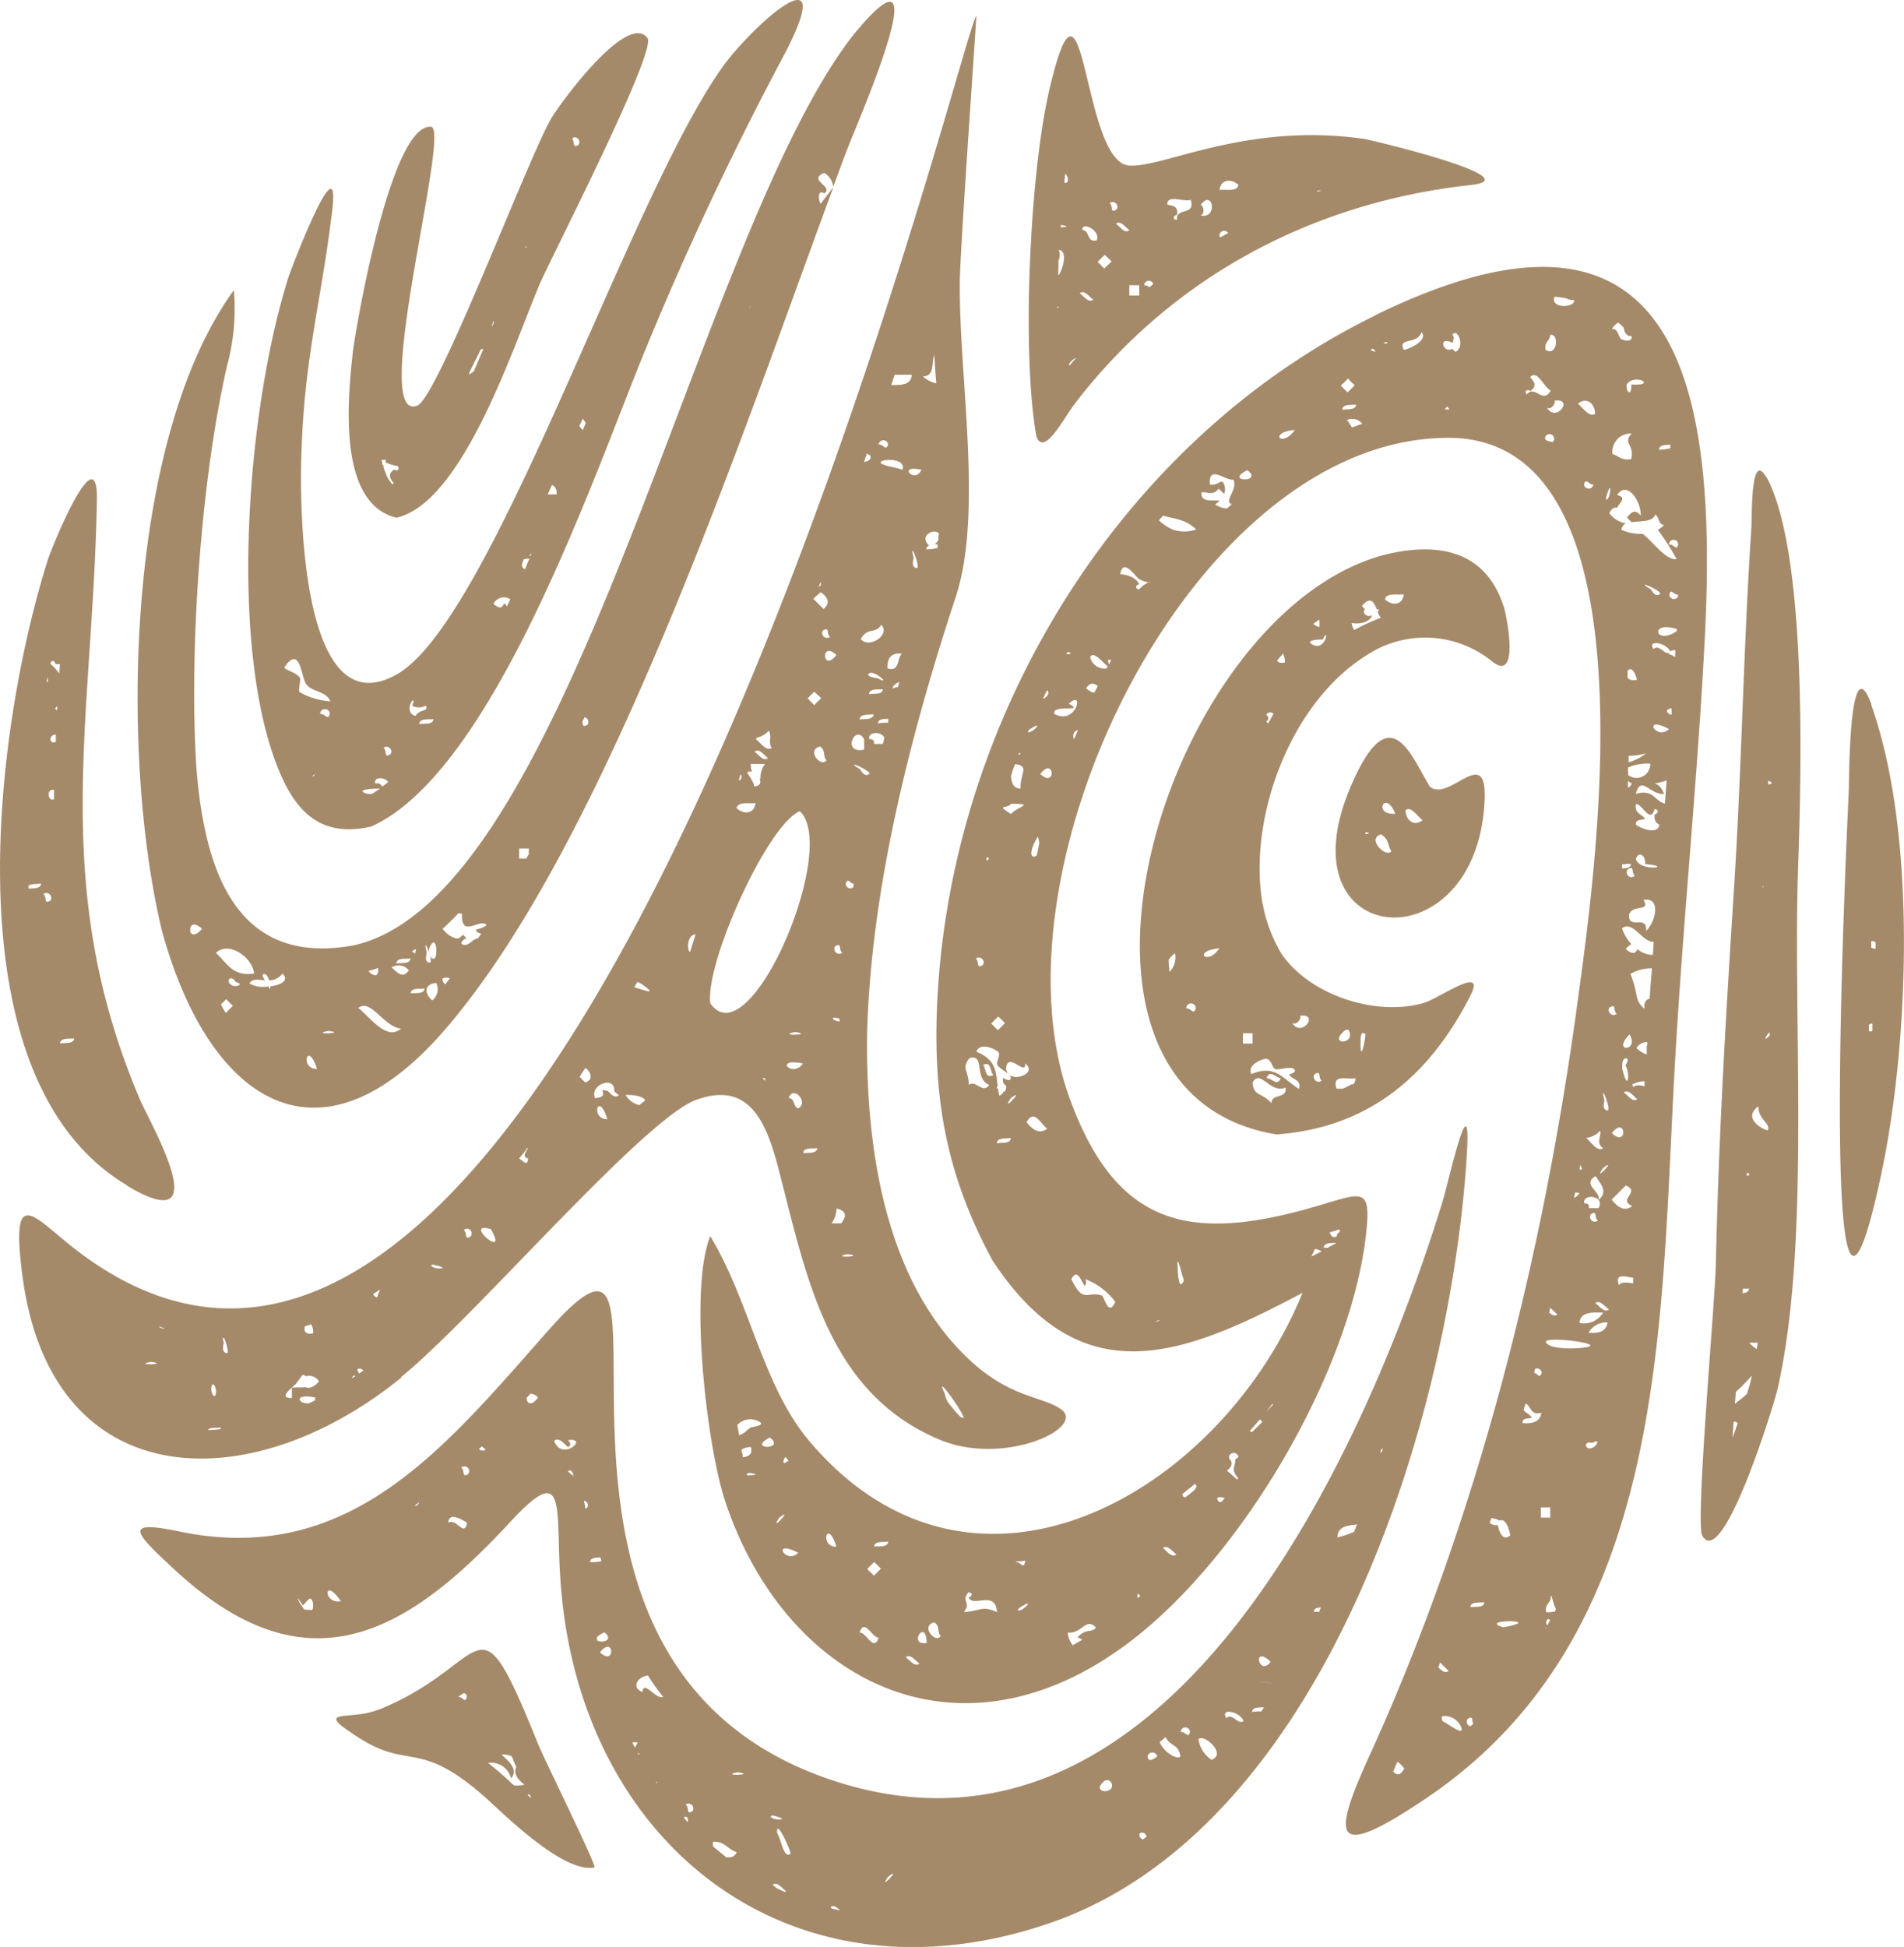
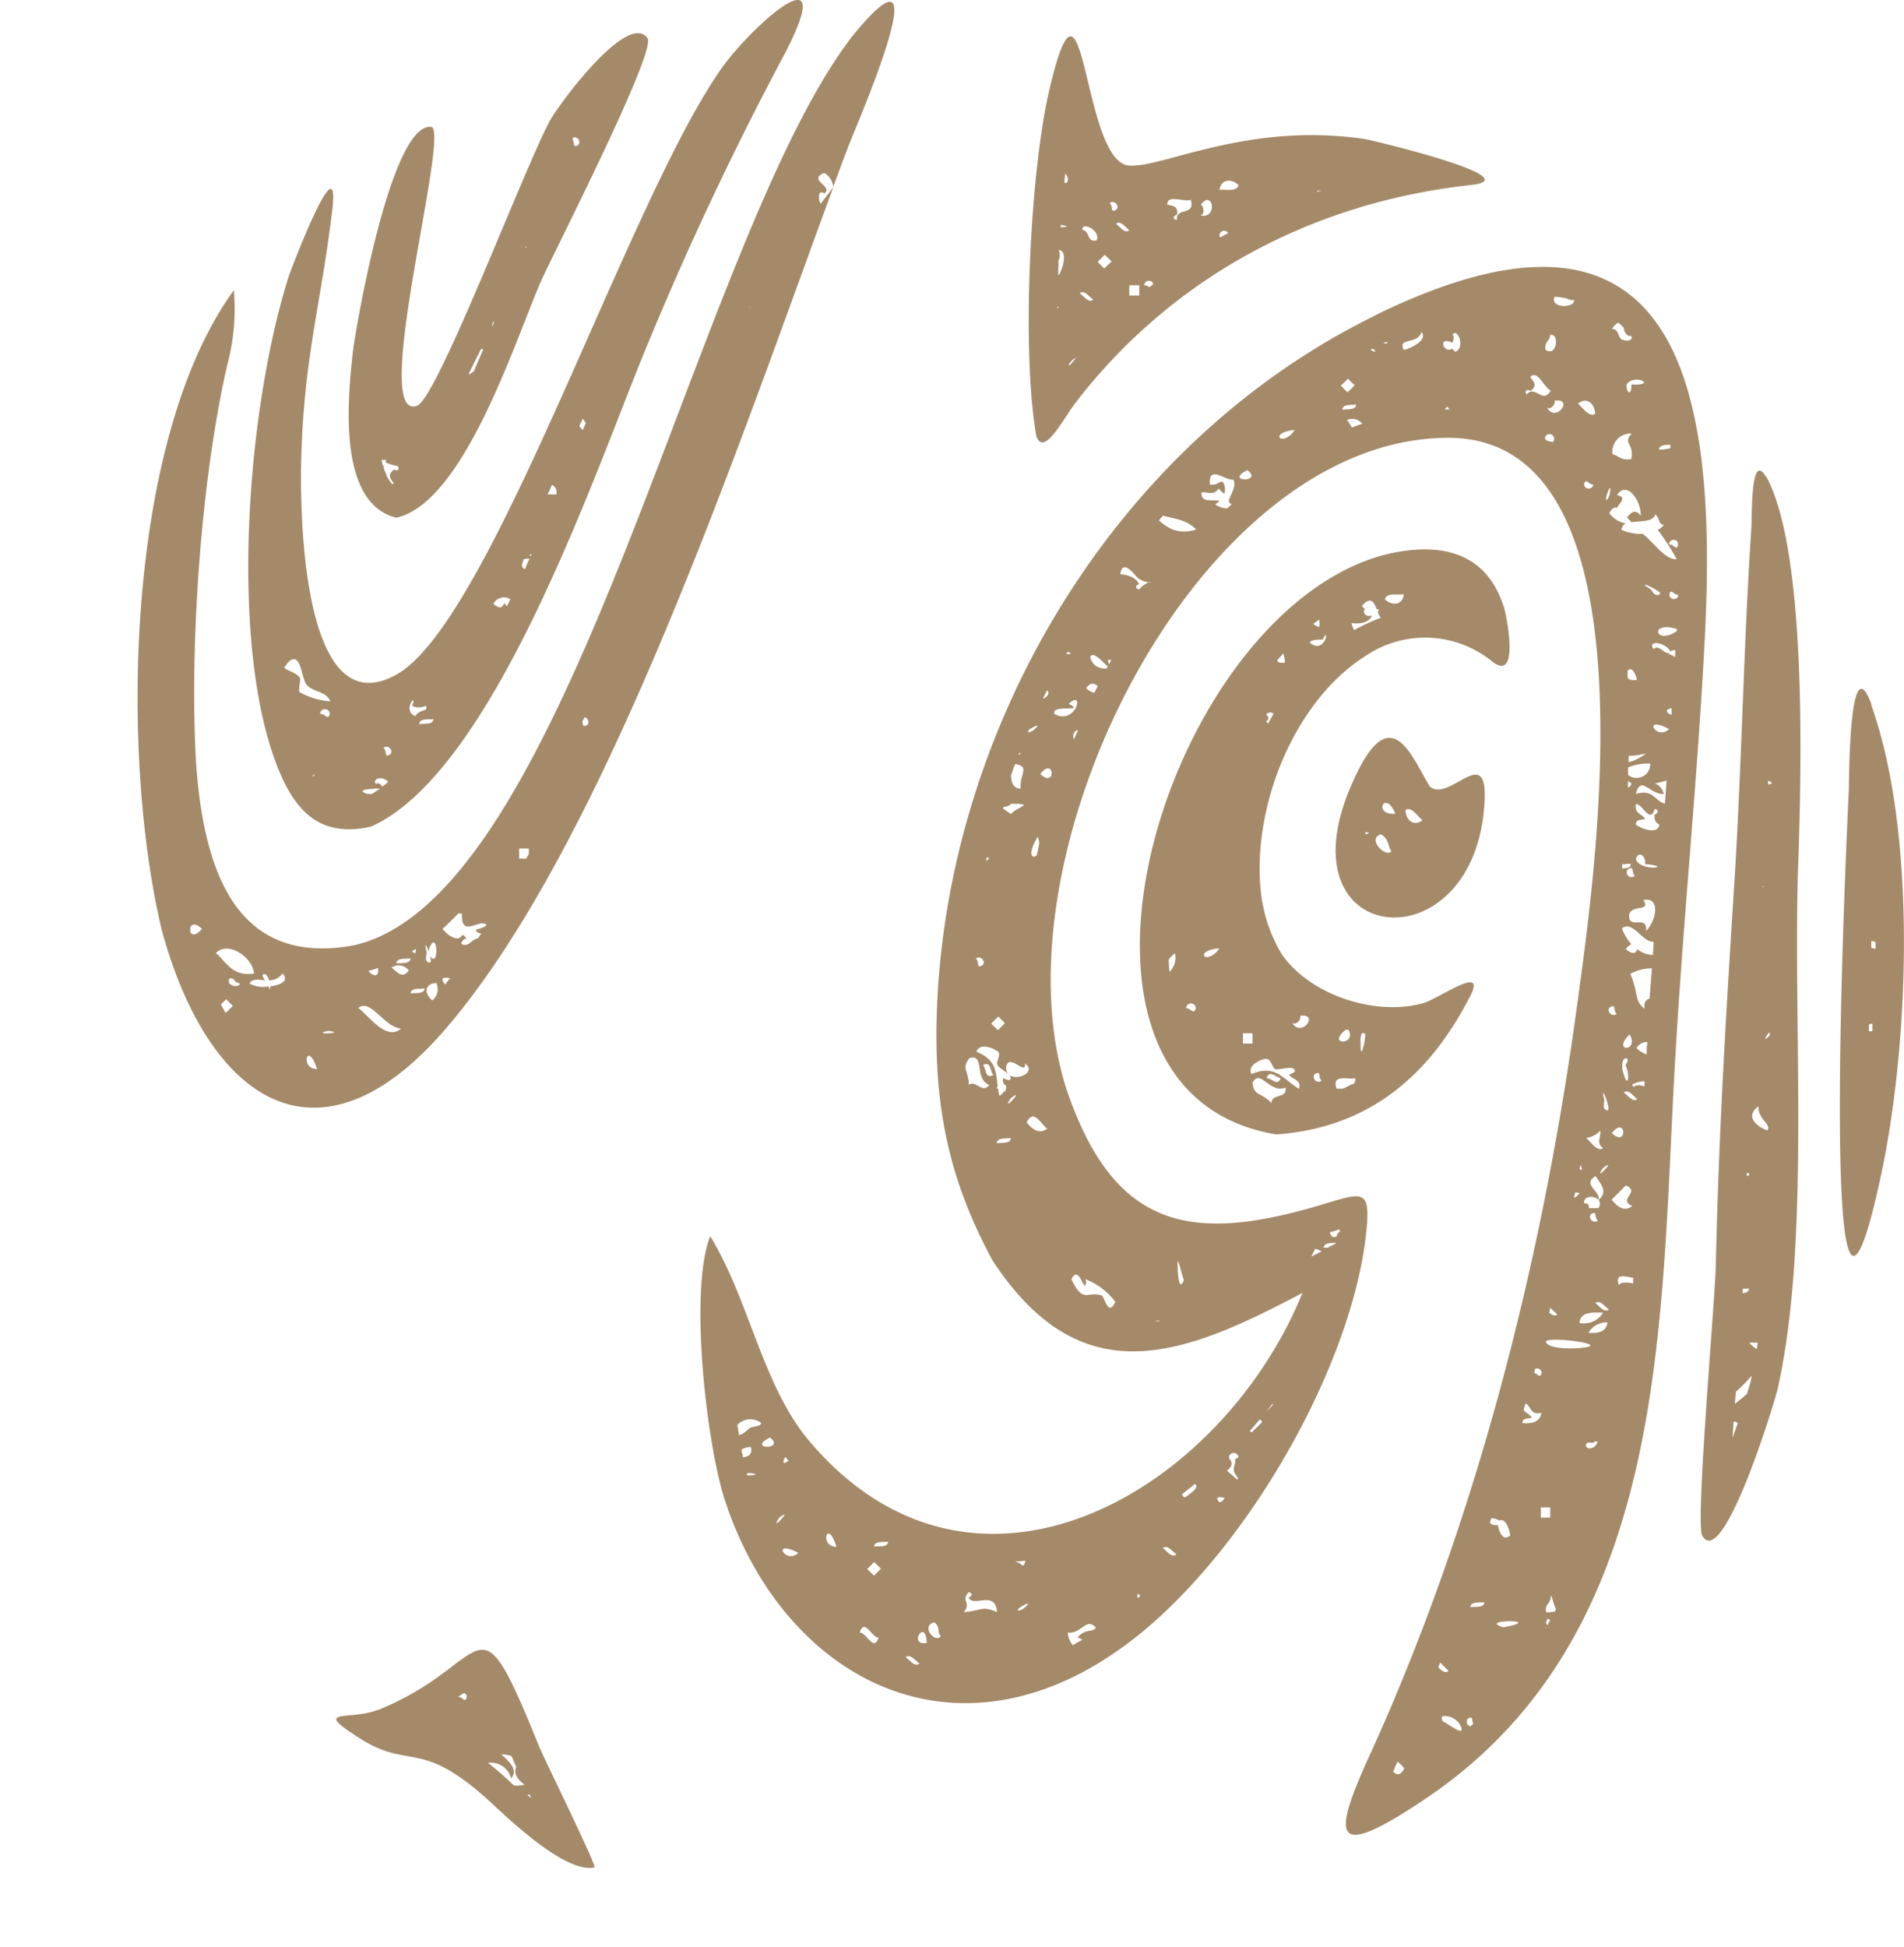
<svg xmlns="http://www.w3.org/2000/svg" viewBox="0 0 185.46 189.61">
  <defs>
    <style>.cls-1{fill:#a58a6a;}</style>
  </defs>
  <title>лого</title>
  <g id="Слой_2" data-name="Слой 2">
    <g id="Слой_1-2" data-name="Слой 1">
      <path class="cls-1" d="M37.16,44.78h0a2.27,2.27,0,0,0,.45,0,1,1,0,0,1-.08.23,3.89,3.89,0,0,0,1.19.37c.31.42-.14.51-.31.34-.71.45-.4.91-.06,1.33-.06.06-.08.09-.14.11a4,4,0,0,1-.57-.85v0a.09.09,0,0,0,0-.08h0v0a0,0,0,0,1,0,0,4.2,4.2,0,0,1-.28-.71c0-.06,0-.12,0-.17l-.12-.09s0-.08,0-.14v0l-.09-.4Zm6.75-5.3,0,0s-.06.06-.09.06ZM46.83,34h.25c-.31.71-.62,1.45-.93,2.18a3.24,3.24,0,0,0-.46.32.32.32,0,0,0,0-.15c.36-.76.76-1.55,1.16-2.35Zm1.22-2.69h.08l-.14.4a.09.09,0,0,1-.08,0ZM51.19,24h.09l-.09.19h0Zm4.65-10.61a.46.46,0,0,1,.48.74c-.59.31-.31-.23-.56-.57l.08-.17ZM38.61,50.42c6.55-1.47,11.51-17.06,14-22.84C53.8,24.85,64,5,63.07,3.71c-1.93-2.61-8.5,6.29-9.44,7.93-2.35,4.17-11,27.13-13,27.87-4.7,1.76,3.32-27,1.36-27.16C38.07,12,34.7,31.71,34.38,34.18,33.9,38.57,32.77,49,38.61,50.42Z" />
      <path class="cls-1" d="M134.9,58.36c.14-.65,1.16-.4,1.84-.48-.14,1.13-1.22,1.1-1.84.48Zm-3,3a2.13,2.13,0,0,1-.25-.68s1.56.28,2-.74v0c-.63.23-1-.37-.68-.62a1,1,0,0,1-.31-.31c.85-1,1.16-.37,1.44.31l.26.08-.17.17a2.24,2.24,0,0,0,.31.6A18.29,18.29,0,0,0,132,61.31Zm-4,1.44c-.82-.39.29-.54.94-.51.65-1.41.34,1.14-.94.51Zm-3.51,1.53.59-.68a1.93,1.93,0,0,1,.17.88c-.42.06-.65,0-.76-.2Zm-.88,6.13-.17-.2c.34-.23.2-.46,0-.68a.47.47,0,0,1,.71-.06c-.17.28-.34.62-.54.94Zm5-10.09a5.12,5.12,0,0,1,0,.7,1.61,1.61,0,0,1-.59-.31c.2-.14.37-.28.54-.39Zm-5.25,42.74c.6,0,.63.85.94,1s1.47-.31,1.84,0-.45.54-.45.49c0,.48,1.27.48.93,1.44-1.61-1-2.29-2.41-4.62-1.44-.45-.8.85-1.42,1.36-1.48Zm3.32-4.17c2-.34.23,2.19-.71.69.57.28,1-.71.71-.69Zm1.5,5.65c.65-.34.29.34.65.65-.48.37-1-.29-.65-.65Zm3.94.48a.73.73,0,0,1-.14.45.56.56,0,0,1-.14.09h0l-.11,0h0c-.26.14-.54.29-.8.4a2.47,2.47,0,0,1-.65,0c-.45-1.44,1-.85,1.84-1Zm-.93-4.79a.74.74,0,0,0,.25,0c.88,1.51-2.21,1.56-.25,0Zm1.56.34c.11,0,.22,0,.34.05,0,.77-.51,2.95-.46.8a1.73,1.73,0,0,1,.12-.85ZM123.36,105c.34-.85.85-.09,1.39,0-.34.85-.82,0-1.39,0Zm.49,2.44c-1-1.11-1.71-.63-1.85-2,.77-1.42,1.68,1.11,3.23.48.12,1.14-1.33.54-1.38,1.48Zm-2.78-6.81H122v1h-.93v-1Zm-2.3-8.27c-1.22,1.78-2.66.22,0,0Zm-3.23,5.83a.47.47,0,0,1,.94,0c-.23.71-.43,0-.94,0Zm-1.62-3.54a9.51,9.51,0,0,1-.08-1.19,2.42,2.42,0,0,1,.62-.62,2,2,0,0,1-.54,1.81ZM146.44,59c-1.84-5.64-6.75-6.2-11.74-4.93-21.4,5.87-35.26,52.33-10.37,56.41,9-.65,14.91-5.7,18.9-13.52,1.56-3.09-3,.25-4.53.71-4.65,1.36-11.11-.74-13.86-4.76a14.48,14.48,0,0,1-1.79-4.6l-.11-.51c-1.33-8.36,2.83-19.44,10.2-24a10.32,10.32,0,0,1,12.14.57c2.83,2.29,1.47-4.48,1.16-5.42Z" />
      <path class="cls-1" d="M103,29.84a.41.41,0,0,1,.12.09A.41.41,0,0,1,103,30Zm.09-3.68a6.87,6.87,0,0,0,0-.77,1.17,1.17,0,0,0,.05-1v-.06c1,.17.23,2.16,0,2.44,0,0-.06,0-.06,0v-.59Zm.23-4.25h0c1,.14.46.22,0,.22Zm.45-5c.4.42.28,1.05-.09.88,0-.29.06-.6.09-.88Zm1.11,17.89c-.23.25-.46.51-.66.76a.27.27,0,0,0-.14,0,1.48,1.48,0,0,1,.8-.73Zm1.61-5.62c-.45.37-.88-.31-1.33-.62.48-.37.88.31,1.33.62Zm.34-5.78c-1,.26-.65-.94-1.39-1-.14-.85,1.79,0,1.39,1Zm.79,1.42.66.65c-.26.23-.49.45-.71.68-.23-.2-.43-.43-.65-.65.22-.23.45-.46.7-.68Zm1.11-4.4c-.65.37-.25-.31-.65-.65.51-.34,1,.31.65.65Zm1.28,2c-.46.37-.88-.31-1.31-.63.46-.36.88.32,1.31.63Zm.05,5.36h.91v1H110v-1Zm2.27-.12a2.89,2.89,0,0,1-.37.31.82.82,0,0,0-.51-.19.45.45,0,0,1,.88-.12ZM116,19.5c.43,1.56-1.5.65-1.36,1.92-.54-.08-.28-.48,0-.48.17-.82-.37-.9-.93-1-.09-1.05,1.64-.23,2.29-.48Zm.94.48c1.19-1.67,1.73,1.39,0,1,.57-.17.14-1.19,0-1Zm2.69,2.72-.76.42a.29.29,0,0,1-.09-.22.46.46,0,0,1,.85-.2Zm1-4.68c-.14.68-1.16.4-1.84.48.12-1.1,1.22-1.1,1.84-.48Zm8.08.51a3.86,3.86,0,0,1-.45.17c0-.11.28-.17.45-.17ZM104.8,39.17c9.46-12.25,23.13-19.48,38.46-21.15,6-.65-9.72-4.39-10.32-4.48-11.53-1.7-19.72,2.87-23,2.58-4.59-.42-4.23-22.22-7.71-7.45-1.9,8-2.75,25.6-1.28,33.82.74,2.12,2.78-2,3.86-3.32Z" />
-       <path class="cls-1" d="M134.59,141.44a.22.22,0,0,0-.14,0,.42.42,0,0,1,.25-.37Zm-2.69,7.74a9.33,9.33,0,0,1-1.62.54c0-1.05.94-1.16,1.9-1.25-.11.26-.2.48-.28.71Zm-3.41,7.8a2.8,2.8,0,0,0-.51,0c0-.35.34-.43.68-.43Zm-6,6.8,1.08.08c1.19.12-.82-.05-1.08-.08Zm.37,2.89c-.28,0-.62,0-.91.06.06-.51.66-.43,1.19-.46a2.86,2.86,0,0,0-.28.4Zm-3.4.65c-.68-1,1.3-.68,1.67.29-.57.42-1.1-.85-1.67-.29Zm-1.45,4.06a2.9,2.9,0,0,1-1.27-2c.51-.59,2.8,1.45,1.27,2Zm-3-2.7a.45.45,0,0,1,.9,0c-.19.68-.39-.05-.9,0Zm-2.07,1,.59-.51c.51,1,1.25.6,1.45,1.9-.37.37-1.76-.59-2-1.39Zm-1.16,1.39a.47.47,0,0,1,.93,0c-.42.29-.85.57-.93,0Zm-.46,8.08c-.54-.25-.37-.88.11-.62.12,0,.18.22.29.31l-.4.31Zm-3.71-4.71c-.23,0-.6-.17-.46-.48.83-1.56,1.9.43.46.48Zm16.16-12.61c-1.11,1.56-1.88-1.73,0,0ZM86.51,182.77c1.53-1.16-1.13,1.62,0,0ZM81,185.86c0-.05-.08-.08-.11-.11.31-.26.62,0,.94.31l-.83-.2Zm-5.3-7.34c-.14-1.5,1.22,1.42,1.31,2-.68.6-.94-1.5-1.31-2Zm.77,5.73c-.31-.12-.6-.26-.88-.4a1.4,1.4,0,0,0-.34-.28c.45-.37.88.28,1.33.62,0,0-.08.06-.11.06Zm-1-7.4c.62.17,1.05.37.31.34s-1-.51-.31-.34Zm-3.6-4.25c1.93.28-1.93.36,0,0Zm-1.19,8.22c-.43-.34-.82-.66-1.22-1a1.14,1.14,0,0,1,0-.45c1.13-.08,1.44.77,2.29,1-.14.46-.59.57-1.07.49Zm-3.23-4.43c-.66.37-.26-.31-.66-.65a.47.47,0,0,1,.66.65ZM67,177.47a3.7,3.7,0,0,0-.34-.37.27.27,0,0,0,0-.17c.34-.05.4.23.31.54Zm-4.45-12.7c-1.1-.45-.42-1.5.57-1.59a19.89,19.89,0,0,0,1.47,2.07c-.65.34-1.92-1.7-2-.48Zm1.36,8.85,0-.09h.08s0,.06,0,.09Zm-1.7-2.75-.08-.17c.17.08.22.14.08.17Zm-.39-.71c-.09-.17-.15-.31-.23-.46a1.57,1.57,0,0,1,.51,0,2.43,2.43,0,0,1-.28.51Zm-3.38-9.24,0,0c1.39-1.76,1.53,1.44,0,0Zm-.31-1.42c.06-.14.28-.31.74-.54,1,.82-.34,1.08-.71.79Zm.37-7.82c0,.14.06.25.08.36a4.19,4.19,0,0,1-1.1.09c0-.43.57-.43,1-.45Zm-1.33-4.79H57c0-.26-.08-.51-.11-.74a.45.45,0,0,1,.26.74ZM54,140.31c.48-.37.91.28,1.33.62.37-.22.2-.45,0-.68,2.1-.28-.62,2.16-1.36.06Zm1.62,3.26a3.73,3.73,0,0,0-.31-.28c.19-.17.48-.12.56.53a.55.55,0,0,0-.25-.25Zm-4.31-7.46.37-.39a1.08,1.08,0,0,1,.73.39c-.76,1-1.16.43-1.1,0Zm-4.65,5,.28-.25a4.68,4.68,0,0,0,.37.31.48.48,0,0,1-.65-.06Zm-1.08,2.47c-.65.34-.25-.34-.65-.65a.46.46,0,0,1,.65.65Zm-1.92,4.71c.08-1.19,1.58-.12,1.84,0-.29,1.47-1-.46-1.84,0Zm-3.26-1.65.42-.34c-.06.23-.23.4-.42.34Zm-7.2,9.3c-1.76.31-1.68-2.49,0,0Zm-2.78.85c-.26,0-.51,0-.8-.06-.11-.17-.28-.39-.45-.68-.54-1,.34.31.34.31s.57-.68.68-.68c.28,0,.4.71.23,1.11Zm110.12-39.86c-7.54,24.5-26.73,67.5-59.64,56.39-34.89-11.8-12-61.09-27.27-44-10.14,11.42-19.39,23.36-36.25,19.81-5.47-1.13-4.25.15-.46,3.66,12.93,12.05,22.65,6.41,32.83-4.62,5.67-6.12,4.28-1.1,4.88,6.27,2,25.45,22.67,41.47,47.7,32.82,26.9-9.3,39.09-49.61,40.57-75.17.36-6.86-1.79,3-2.36,4.81Z" />
      <path class="cls-1" d="M163.45,53.09c-.17.59-.4-.12-.88-.06a.45.45,0,0,1,.88-.14Zm0,5a.45.45,0,0,1-.85-.17c.17-.68.37,0,.85,0Zm-.12,3.37c-2.12,1.45-2.72-1.05,0-.2ZM163.16,64c-.14-.08-.34-.28-.59-.25a.34.34,0,0,1,.05-.17c-.51.2-1-.88-1.56-.37-.65-.94,1.22-.65,1.65.25a.45.45,0,0,1,.48-.11Zm-.34,5.61c-.48-.11-.71-.56,0-.62ZM162.57,71c-1.22,1.19-2.7-1.42,0,0Zm-.4,7.26c-1-.23-1.11-1.45-2.83-.94.48-1.92,1.38.12,2.75,0-.2-.45-.4-.88-.91-1,.31-.08.71-.17,1.16-.31-.06.74-.11,1.47-.17,2.24Zm-2.83,2c0-.48.56-.39.9-.51-.28-.48-1.05-.48-.9-1.44.62-.09,1.38,2,1.84.48.51.08.25.51,0,.51-.09.54.11.85.45,1-.11,1.11-2,.29-2.29,0Zm0,3.4c.28-.85,1-.31.9.49,3,.28-.54.79-.9-.49Zm1,7c.14-1.68-1.79,0-1.65-1.62.34-1,2.13-.2,1.39-1.39,1.76-.34,1.19,2.16.26,3ZM161,93a2.6,2.6,0,0,1-1.53-.57c-.06.34-.4.63-1.11,0a2,2,0,0,1,.54-.49,4.38,4.38,0,0,1-.91-1.53c1.05-.82,2,1.39,3.09,1.31Zm-.32,4.25c-.36.12-.59.37-.48,1-1.07-.87-.54-1.33-1.39-3.4a4.06,4.06,0,0,1,2.1-.54c-.08,1-.17,2-.23,3Zm-.28,4.57,0,.14v.17l0,.56a2.87,2.87,0,0,1-1-.62,1.21,1.21,0,0,1,1.05-.59v.34Zm-.23,4c-.28-.2-1.3-.17-.87.14-.37-.25-.43-.37,0-.48a2,2,0,0,1,.9-.17Zm-2,.57c.45-.34.88.31,1.3.65-.42.34-.85-.31-1.3-.65Zm.88,18.59c-.51-.08-1.14-.17-1.36.17-.43-1.19.62-.82,1.39-.71,0,.17,0,.34,0,.54ZM157,116.81c.46-.45.91-.91,1.36-1.36,1.51.62-.85,1.36.63,2-.68.54-1.34.23-2-.62Zm-.2-18.71c.68-.37.29.31.68.65-.53.34-1-.31-.68-.65Zm-1.41,28.8c.45-.34.88.31,1.33.62-.45.37-.88-.28-1.33-.62Zm-.66,2.89a2,2,0,0,1,1.85-1c-.12.85-.8,1.1-1.85,1Zm.46,11.17c-.6.34-1-.31-.46-.48.15,0,.35.06.46,0,.71-.37.34.31,0,.48Zm-4.59-10.2c-.54-.74,6.4.14,3.68.48-.76.11-3.2.22-3.68-.48Zm.85,26.19a3.69,3.69,0,0,1-.85.06c-.15-.8.42-.83.45-1.45s.26.76.51,1.13a1.45,1.45,0,0,1-.11.26Zm-.71,1.33a.37.37,0,0,1-.14-.28c.11-.43.22-.34.39-.23l-.25.51Zm-.17.28,0-.08h.08Zm-.43-11.76H151v1h-.91v-1Zm-1.84-8.25c0-.48.57-.37.91-.48-.2-.34-.57-.45-.8-.74l.09-.34.11-.31c.54.26.43,1.19,1.53.91-.11.82-.79,1.1-1.84,1Zm-1.87,19.93c-2.69-.79,4.36-.79,0,0Zm-1.33-10.15.17-.48a2,2,0,0,1,.79.23c.71-.29,1,1.19,1.05,1.44-.74.65-1.08-.37-1.22-1a.86.86,0,0,1-.79-.23Zm-1.87,8.19c0-.56.82-.42,1.36-.48-.06.57-.83.4-1.36.48Zm0,11.6a.46.46,0,0,1-.26-.74c.57-.31.34.14.54.48a2.38,2.38,0,0,1-.28.26Zm-2.61-.34c-.08-.14-.37-.63,0-.66a1.76,1.76,0,0,1,1.64.94c.71,1.5-2.12-.94-1.67-.28Zm-.34-5.87.82.82c-.37.28-.68-.06-1-.34Zm9.24-28.6a.46.46,0,0,1,.65.39c-.2.6-.37.09-.73,0Zm1.47-5.93c.26.17.49.46.71.63-.25.22-.54.05-.79-.17Zm2.44-11.25a2.45,2.45,0,0,1,.43.06,1.5,1.5,0,0,1-.54.48Zm.51-2.69a3.86,3.86,0,0,1,.17.45.72.72,0,0,1-.25,0Zm2.21,14.4a2.18,2.18,0,0,1-2.29,1c.05-1.05,1.16-1.05,2.29-1Zm-1.16-9.61c.63-.37.26.31.65.65-.51.34-1-.31-.65-.65Zm.71-.57h-.94c.09-.42-.17-.45-.45-.48-.17-1,2.1-.74,1.39.48Zm.17-7.51c.11.57-.45,1.13.28,1.67-.56.37-1.1-.51-1.64-1a2.16,2.16,0,0,0,1.36-.71Zm.28,3.6c1.53-1.16-1.13,1.64,0,0Zm-.73.79c.48.77,1.27,1.5.28,2.33.31-.8-1.67-1.51-.28-2.33Zm1.16-6.4c-.6-.06-.28-.88-.31-1-.48-2,.73,1,.31,1Zm-.09-59.87c.2-.65.43-1.11.34-.37s-.53,1.11-.34.37Zm2.41-6c-.85.93.29.9,0,2.43-.93.2-1.22-.31-1.84-.48a1.79,1.79,0,0,1,1.84-2Zm-1.24-10.83c.17.14.34.31.51.48,0,.48.45.93.65.76.06.06.08.12.14.17-.06.23-.25.49-1,.2-.32-.14-.32-1.1-.94-1a1.39,1.39,0,0,1,.6-.62Zm1.24,6c.06,1.19-.54.82-.45,0,.77-1.14,3.09.17.45,0Zm2.78,20.41c-.48.39-.82-.43-.91-.48-1.78-1.08,1.25.22.91.48Zm-3.09,17.6a5.86,5.86,0,0,1,0-.71,4.82,4.82,0,0,1,2.15-.37,1.33,1.33,0,0,1-2.18,1.08Zm0,9.18c.65-.34.28.35.65.66a.46.46,0,0,1-.65-.66Zm0-8.56a3.65,3.65,0,0,0,.34.23.57.57,0,0,1-.36.4c0-.2,0-.43,0-.63Zm1.73-2.69a4.63,4.63,0,0,1-1.67.85,4.29,4.29,0,0,1,0-.62,6.46,6.46,0,0,0,1.64-.23Zm-1.78-7.34c0-.23,0-.48,0-.71.2-.28.62-.28.91.88-.46.08-.74,0-.88-.17ZM158,84.58l0-.4a8.24,8.24,0,0,1,.85-.05c0,.42-.45.42-.88.45Zm-1,25.77c1.42-1.79,1.56,1.5,0,0Zm1.73-9.61c1,1.7-1.81,1.78,0,0Zm-.4,2.32c.49,0,0,.68,0,.68.49.91.23,2.7-.31.34,0-.08-.08-1,.34-1Zm2.84-52.95c.48.11.31,1,.91,1a1.8,1.8,0,0,1-.6.49,24.3,24.3,0,0,1,1.84,2.86c-1.13.08-2.21-1.62-3.31-2.47a4.66,4.66,0,0,1-2.07-.39.78.78,0,0,1,.42-.63,2.51,2.51,0,0,1-1.61-1c.25-.48.51-.59.76-.51.28-.56,1-1,0-1.25,1-1.5,2.38.69,2.3,2-.62-.76-1-.17-1.33.17.14.17.31.34.45.48.82-.14,1.93,0,2.27-.65Zm1.53-6.8c0,.11,0,.22,0,.34a4.48,4.48,0,0,1-1.11.14c.06-.48.6-.45,1.08-.48Zm-27,129.23a6.14,6.14,0,0,0,.23-.57l.2-.39a2.66,2.66,0,0,1,.65.65c-.37.73-.74.65-1.08.31Zm18-133.23c.9-.71,1.67.06,1.67,1-.57.34-1.14-.53-1.67-1Zm.59,7.88c.2-.71.4,0,.91,0a.46.46,0,0,1-.91,0Zm-2.83-18.28c.37,0,.73.08,1.1.14a1.26,1.26,0,0,0,.77.17h0c.09.79-2.35.85-1.92-.31Zm-.77,10.8c.54.28.94-.74.68-.68,2-.34.23,2.21-.68.68Zm.57,3.34c-.48-.08-1-.17-.65-.65a.46.46,0,0,1,.65.65Zm-2.55-4.62c-.31-.45.17-.54.34-.34.71-.48.39-.91,0-1.36.7-.79,1.33,1,2,1.31-.79,1.38-1.53-.63-2.35.39Zm-6.92-4.16a.84.84,0,0,1-.31-.32c-.88.57-1.5-1.3,0-.56.08-.26.22-.54,0-.8.51-.71,1.27,1.25.28,1.68ZM141,39.88a.86.86,0,0,0-.29,0l.26-.29.22.29-.19,0Zm-4.26-5.81c-.65-1.25,1.31-.46,1.73-1.73.68.85-1.33,1.7-1.73,1.73Zm-2-.63h0l.28-.14c.23.09.2.17-.25.14Zm-1.25.63.23-.12c.31.26.42.46-.23.12Zm-1.61,7.48-.2.09a4.55,4.55,0,0,0-.48-.74,1.29,1.29,0,0,1,1.5.37c-.29.08-.54.2-.82.28Zm.22-2.15c-.05.56-.82.42-1.36.51.06-.6.82-.43,1.36-.51Zm-.79-2.53a5.7,5.7,0,0,0,.65.65c-.23.23-.45.46-.71.69l-.65-.66c.26-.22.48-.45.71-.68Zm-5.19,5c-1.22,1.79-2.66.26,0,0Zm-4.62,3.92c1.62,1.24-2.35,1.16,0,0ZM151,32.62c.91-.2.68,2.18-.45,1.45-.15-.8.42-.83.45-1.45ZM120,49.09c-.17.14-.31.28-.48.43a2.2,2.2,0,0,1-1.16-.4s.2-.11.42-.37c-.85-.08-1.81.2-1.75-.79.53-.12,1.1.39,1.67-.37l.54.51a1.29,1.29,0,0,0,0-.91c-.26-.71-.54.17-1.39,0-.17-2,1.53-.34,2.29-.48.46,1-1,2.13-.17,2.38Zm-5.81,2.47a5,5,0,0,1-1.3-.88c.11-.14.25-.29.39-.46,1.19.32,2.24.37,3.24,1.34a3.5,3.5,0,0,1-2.33,0Zm-2.32,5.16a2.55,2.55,0,0,0-.91.68c-.51-.09-.26-.49,0-.49-.28-.65-1-.9-1.84-1,.28-1.7,1.56.37,1.84.48a2.35,2.35,0,0,0,.91.32c.25-.06.31.05,0,0Zm-3.86,8a2.37,2.37,0,0,0-.11-.45l.34,0a2.55,2.55,0,0,1-.23.43Zm-.2.37A1.42,1.42,0,0,1,106.19,64c.31-.73,1.41.74,1.7.88Zm-1.22,2.38a1.58,1.58,0,0,1-.79-.45c.4-.6.77-.49,1.13-.2-.11.2-.22.42-.34.65Zm-2,4.51h0c-.15-.54.08-.8.42-.88-.14.31-.25.59-.4.88Zm-1.87-2.44c-.42-1,3.12-.12,1.39-1,1.56-1.5.74,2.13-1.39,1Zm-1.39,5.84c1.39-1.79,1.56,1.47,0,0ZM100,109.3c.71-1.36,1.33.11,2,.62-.68.51-1.33.23-2-.62Zm-2-5.25c.14-1.73,2,.85,1.84-.48,1.42,1-1.72,2.13-1.84.48Zm.46,2.9c1.55-1.17-1.11,1.64,0,0Zm-1.37,4.39c.06-.57.83-.43,1.37-.51-.06.59-.83.42-1.37.51Zm-1.33-7.63c.82-.36.63.54,1,1-.85.36-.66-.54-1-1Zm-1.39,2c0-1.47-.76-1.61.06-2.66,1.56-.45.4,2,1.93,2.61-.68.91-1.31-.54-2,0ZM95.7,94c-.65.37-.26-.31-.65-.65.51-.34,1,.31.65.65Zm1.44,8.33c.46.37-.14,1.05,0,1.34.18.45,1.28.85,1.31,1.3s-.71.06-.68,0c-.14.11-.09.34,0,.59A.37.37,0,0,1,98,106c-.08.29-.14.34-.25.31a.74.74,0,0,1-.4.4,5.94,5.94,0,0,1-.14-.71h-.12a.33.33,0,0,1,.09-.23c-.17-1.38-.14-2.57-2.07-3.34.26-.88,1.62-.4,2-.06Zm-1-18.88a1.25,1.25,0,0,1,.2.17.8.8,0,0,1-.28.2ZM97.23,99a6.65,6.65,0,0,1,.65.65l-.68.68-.65-.65.68-.68Zm1.25-20.72c2.46,0,.56.28,0,1-1.54-1-.4-.45,0-1Zm.39-3.86c1.48.17.46.94.54,2.38-.68,0-.91-.56-.93-1.27.11-.37.25-.74.39-1.11Zm.43-1.13a.57.57,0,0,0,.11.11.36.36,0,0,1-.2.11Zm.93-2.24s.06,0,.12-.06c.56-.34,1-.51.45,0a1.18,1.18,0,0,1-.68.34Zm1,11.11c-.09.37-.14.74-.23,1.11-.43.45-1,0,.09-1.79a2.42,2.42,0,0,1,.14.68ZM102,67.23c.31.26-.06.74-.4.8a8.52,8.52,0,0,1,.4-.8Zm2-3.74c.36.11.48.23-.09.2h-.06Zm1.64,61.74c.09.06.28-.57,0-.68a6.58,6.58,0,0,1,3,2.24c-.71,1.53-1.05-.54-1.33-.63-1.42-.45-1.79.85-2.95-1.58.62-1.22,1,.42,1.33.65Zm7.34,3.4a2,2,0,0,1-.42.06.43.43,0,0,1,.42-.06Zm2.36-4c-.6,1.47-.63-1.25-.63-1.31-.11-1.64.54,1.53.63,1.31Zm12.78-3a2.6,2.6,0,0,1,.62.23l-1,.51c.11-.23.23-.46.34-.74Zm2-.54v0l-.82.43a2.23,2.23,0,0,0-.37,0c.06-.51.68-.45,1.19-.48Zm-.08-1.22.39-.14a.37.37,0,0,1,.09.23.51.51,0,0,0-.31.39v.06c-.26.14-.54.11-.69-.4Zm-6.69,17.61.59-.77.06.09Zm-1.42,2a1.16,1.16,0,0,1-.2-.12c.34-.36.65-.76,1-1.13a2.49,2.49,0,0,0,.23.23c-.31.34-.68.68-1,1Zm-1.76,3.74a2.61,2.61,0,0,0,.43.74l-.09.14c-.25-.23-.57-.51-1-.88.45-.34.54-.65.37-1a.43.43,0,0,1-.17-.32.47.47,0,0,1,.93,0,1.85,1.85,0,0,1-.34.23c.12.2-.19.85-.11,1Zm-1.13,3a.89.89,0,0,0-.26.09c-.48-.54-.08-.57.51-.43l-.25.34Zm-3.49-.39c-.28,0-.4-.15-.37-.34.26-.2.51-.43.8-.63h0a0,0,0,0,0,0,0l.4-.34c.71.4-1.25,1.37-.88,1.34Zm-2.27,4.93c.46-.34.88.31,1.31.62-.46.37-.88-.28-1.31-.62Zm-2.46,4.9a1.29,1.29,0,0,1,0-.48,2,2,0,0,0,.25.23l-.25.25Zm-5.87,3.77a4.06,4.06,0,0,0,.48.26c-.31.17-.62.34-.93.54A2.32,2.32,0,0,1,104,159c1.39.14,1.79-1.56,2.75-.48-.42.54-1,0-1.84,1Zm-5.08-2.92c-.53.49-1.07.4-.45,0s1-.51.45,0Zm-.9-4.45c.28,0,.59,0,.88-.08a.39.39,0,0,1,0,.14c-.19.74-.39,0-.9,0v-.06ZM93.88,157c.8-1-.34-1,.46-1.93.54.08.25.48,0,.48.42,1.08,2.63-.77,2.77,1.45-1.47-.66-1.55-.12-3.23,0ZM91,158c.63.45.23.9.63,1.33-.51.79-2-1-.63-1.33Zm-.73,2c-1.88.34-.09-2.53,0,0Zm-2.05,1.39c.46-.34.91.31,1.34.62-.46.37-.88-.28-1.34-.62Zm-3.09-10.78c.09-.56.83-.39,1.39-.48-.08.6-.85.43-1.39.48Zm0,2.84-.66-.65.68-.68.66.65-.68.68ZM83.74,159c.45-1.5,1.21.54,1.84.48-.46,1.48-1.22-.56-1.84-.48Zm-2.27-8.36c-1.7,0-.88-2.89,0,0Zm-3.72.59c-1.21,1.19-2.69-1.41,0,0Zm-1.84-3.43c1.53-1.16-1.1,1.65,0,0ZM75,140c1.58,1.24-2.36,1.16,0,0Zm-1.85-1c-.19.09-.68.66-1.16.77l-.17-1a1.75,1.75,0,0,1,2.27-.23c.28.31-.85.43-.94.48Zm-.39,4.68,0-.17a.61.61,0,0,1,.25-.06c1.14.15.32.23-.22.23Zm-.54-2.49a1.53,1.53,0,0,1,.93-.26c.17.77-.28.91-.79,1,0-.22-.08-.45-.14-.7Zm4.28.7.25.29.06.06-.11.08c-.51.4-.46-.06-.2-.43Zm57.4-111.14c-25.09,12.3-41.47,39.54-42.63,67.29-.37,9.27,1,16.56,5.41,24.72,8.62,13.1,18.34,9.44,30.19,3.15-7.85,19.3-31.83,33.5-48,14.48-4.59-5.38-5.84-13.69-9.69-20-2.1,5.24-.34,20.44,1.47,25.85,5.5,16.53,21,25.46,36.94,15.37l.48-.32c11.82-7.68,23.24-26.9,24.94-40.67.68-5.67-.34-4.31-6.2-2.75-11.26,3-18.15,1.27-22.57-10.77-8.33-22.51,12-64.41,36.8-64.46,20.4-.06,14.42,41.72,12.67,54.59-3.35,25-9.78,50.6-20.24,73.59-3.86,8.42-3.63,10.4,5.33,4.39,24.26-16.24,22.84-47.08,24.43-73,.79-13.38,2.18-27.13,2.84-40.34,1.24-24.6-2.7-45.58-32.15-31.15Z" />
      <path class="cls-1" d="M19.67,90.45c-.45.56-.76.62-1,.48s-.09-.34-.14-.51c.05-.37.42-.62,1.1,0Zm5.08,4.36c-2.16.31-2.67-1.1-3.72-2,1.22-1.22,3.57.42,3.72,2Zm1,.06c.23,0,.37.28.45.6a1.58,1.58,0,0,0,1.31-.66c.7.68-.15,1.11-1.19,1.25,0,.28,0,.4-.17,0a2.74,2.74,0,0,1-1.85-.28c.26-.49.85-.37,1.51-.31-.2-.29-.34-.63-.06-.6Zm5.13,9.24c-1.73,0-.91-2.89,0,0ZM22.71,96c-.66-.2-.49-.94,0-.66.12.06.2.29.32.32.76.22,0,.45-.34.34ZM22,98.64l-.06-.06c-.14-.25-.28-.48-.42-.76l.51-.51.65.65-.68.68Zm10,1.76c1.9.25-1.95.37,0,0Zm7.06-.23c-1.41,1.28-3.12-1.25-4.16-2,1.19-1,2.52,1.88,4.16,2Zm-2.24-5.9c.15,1.08-.62.71-.93.29a8.42,8.42,0,0,0,.93-.29Zm3,.23c-.6.88-1.14.17-1.68-.28a1.27,1.27,0,0,1,1.68.28ZM40,93.34c-.09.57-.85.42-1.39.48.06-.57.82-.4,1.39-.48Zm.54-.94a1.87,1.87,0,0,0-.09.46c-.11-.06-.22-.14-.34-.2l.43-.26ZM40,96.74c.06-.57.82-.4,1.36-.48-.06.57-.82.42-1.36.48Zm1.87-3c-.62,0-.28-.87-.31-1-.48-2,.73,1,.31,1Zm-.06-1.38c.71-1.71.88.9.48,1s-.59-.68-.48-1Zm.29,5.07c-.94-.85-.6-1.64.39-1.7a1.37,1.37,0,0,1-.39,1.7Zm1.73-2.16c-.15.2-.32.4-.46.6-.34-.34-.51-.82.46-.6Zm-.17-5.35h0a.7.7,0,0,0,.25-.23c.26-.23.48-.48.74-.74A1.27,1.27,0,0,1,45,89c-.08,2.33,1.51.57,2.3,1,.37.2-.94.56-.91.51-.08.2.17.34.49.42-.12.17-.23.31-.32.46-.54,0-.93.9-1.56.56-.25-.14.34-.68.46-.48-.74-1.16-.17.68-1.84-.48a5.2,5.2,0,0,1-.52-.54c.2-.14.35-.31.52-.45Zm6.91-7.29h.94v.54l-.26.45h-.68v-1Zm6.38-12.78a.47.47,0,0,1,.25.76c-.48.23-.39,0-.48-.34ZM73.08,29.81A.24.24,0,0,1,73,30ZM43.43,100.17C59.05,82,72.14,42.63,81.18,18.22l-1.24,1.62c-.29-.49-.23-1.45.34-1,1-.68-1.68-1.28,0-2a1.77,1.77,0,0,1,.88,1.36c.48-1.3.94-2.58,1.42-3.8.74-2,9.47-21.85.54-11C67.83,23,55.73,87.33,34.47,92.06,22.76,94.22,19.9,84.38,19.13,74.77c-.73-11.42.43-28.06,3-39.2a21.12,21.12,0,0,0,.65-7.31C12.22,42.8,11.68,73.55,15.76,90.59c4.45,16.38,15.14,24.18,27.67,9.58Z" />
      <path class="cls-1" d="M136.91,78.88c.57-.37,1.08.54,1.65,1-.88.7-1.67-.09-1.65-1Zm-1,.37c-2.24.17-1-2.47,0,0Zm-1.39,2c.83.54.63,1.11,1,1.65-.51.7-2.44-1.22-1-1.65ZM133,81.24c0-.06,0-.15,0-.2.57.08.31.17,0,.2Zm6.29-4.6c-1.84-3-3.88-9-7.68-.14-6.94,16,12.19,17.69,13,1.53.29-5.75-3.37.09-5.3-1.39Z" />
      <path class="cls-1" d="M27.89,64.71c1.45-1.73,1.42,1.39,2,2,.68.74,1.84.57,2.29,1.59a6.93,6.93,0,0,1-3-.9c-.14-.15.11-1.22.06-1.34-.43-.76-2.13-.85-1.31-1.3Zm3.29,4.82a.47.47,0,0,1,.94,0c-.2.71-.43-.06-.94,0Zm-.65,6.09-.09-.08c.12-.06.2-.12.29-.17a1.46,1.46,0,0,0-.2.25ZM37,76.81c-.22.17-.51.34-.76.51H35.8c-1.39-.42.57-.54,1.19-.51Zm.2-1a1,1,0,0,1,.62.34,6.14,6.14,0,0,1-.59.45c-.09-.17-.34-.37-.48-.31-.37.17-.34-.62.45-.48ZM38,73.47c-.65.37-.25-.31-.65-.65.51-.34,1,.31.65.65Zm2.13-4.74a1.45,1.45,0,0,0,1.33,0c.34.62-.57.28-1,1-1.36-.46.23-2.47-.31-1Zm.71,1.79c0-.57.85-.43,1.38-.48-.08.57-.85.4-1.38.48Zm8.87-12.16-.34.71c-.51-.91-.09.76-1.31-.26a1.15,1.15,0,0,1,1.65-.45ZM51,54.48a1.28,1.28,0,0,1,.57-.06,9.27,9.27,0,0,0-.42,1c-.29-.08-.43-.28-.15-.9Zm.77-.54-.09.22-.11-.11a.66.66,0,0,1,.2-.11Zm2-6.72a.83.83,0,0,1,.43.93h-.85l.42-.93Zm3-6.44a2.44,2.44,0,0,1,.28.43l-.28.68a3.87,3.87,0,0,1-.34-.4ZM36.14,80.5C48,75.23,57.8,46.45,62.65,34.58A315.94,315.94,0,0,1,76.51,5.1c5.18-10.07-3-2.81-6,1.24C61.31,19,48,60.46,38.61,65.7S29.23,49,29.34,44.81c.25-9.89,1.9-15.08,3-24.15.94-7.46-4.11,5.89-4.22,6.26-4,12.62-5.78,34.93-1.33,47.14,1.7,4.65,4.14,7.63,9.35,6.44Z" />
-       <path class="cls-1" d="M5.84,101.62c.08-.57.85-.43,1.39-.49-.09.57-.85.4-1.39.49ZM4.9,64.68c.12-.54.49-.28.49,0l.45,0-.06.91a5.2,5.2,0,0,0-.88-.94Zm.66,4.51-.2-.2.22-.23Zm-.15,3.06c-.22.11-.42.08-.51-.28a.51.51,0,0,1,.54-.43c0,.26,0,.48,0,.71Zm-.14,5.58c-.68.29-.73-1.13,0-.88a8.43,8.43,0,0,0,0,.88Zm-.39,9.9c-.66.34-.26-.32-.66-.66.51-.36,1,.32.66.66Zm-2.1-1.19v-.29c.28-.2.82-.14,1.22-.2-.06.51-.68.46-1.22.49ZM4.65,65.93c.06.37,0,.68-.09.42Zm7.74,49.55c8.64,5.16,2.66-5.33,1.33-8.19-9-21-4.68-36.94-4.28-58.57.11-6.52-4.39,4.59-4.76,5.73-5.13,16.16-9.81,50.6,7.71,61Z" />
-       <path class="cls-1" d="M15.42,129.17c.23.06.43.14.65.2a.86.86,0,0,1-.65-.2Zm-.71,3.46c1.93.25-1.93.37,0,0Zm6.8,6.4a.23.23,0,0,1-.05.15,10.4,10.4,0,0,1-1.22.08c.23-.28.82-.17,1.27-.23Zm-.93-3.88c.11-.77.54,0,.45.48-.08.77-.51,0-.45-.48Zm1.25-4.85c.2.46.51,1.51.28,1.48-.62-.06-.31-.91-.31-1a3.61,3.61,0,0,1-.11-.46Zm7.06,4.37c.53-.6.53-1,.87-.63a1.13,1.13,0,0,1,1.31.49c-.46.54-.91.73-1.36.56-.37.06-.88,0-1.28.06v1c-1.39,0-.06-.9.46-1.44Zm.82-5.5.59-.2a1.42,1.42,0,0,1,.2.88c-.82.17-.93-.31-.79-.68ZM34.64,134a3.39,3.39,0,0,0-.34.23c0-.23.17-.28.34-.23Zm.76-.53c-.14.11-.28.19-.45.31a.66.66,0,0,0-.17-.37c.2-.23.43-.11.62.06Zm1.65-7.88a3,3,0,0,0-.31.76.54.54,0,0,1-.4-.34c.26-.14.45-.28.71-.42ZM30.7,136.37l-.71.34s0,0,0-.06c-.88.14-1.5-1,.77-.54a.65.65,0,0,1-.12.15.26.26,0,0,1,.09.11Zm11.71-13.15c.65.14,1.05.34.31.31s-1-.51-.31-.31Zm3.4-2.78c-.63.34-.26-.34-.63-.65a.45.45,0,0,1,.63.65Zm2-.74c1.84,3.2-2.86-.82,0,0Zm3.54-7.88h.09c-.29.43-.57.88,0,1-.09.8-.37.32-.88,0,.25-.31.54-.62.79-1ZM57,104c.51.28.88,1.19,0,1.41l-.54-.53c.17-.29.37-.6.57-.88Zm2.83,2.27a2.88,2.88,0,0,0,.46.39c-.37.29-.71,0-1.05-.39-1.31-.4.37.53-1.28.68-.57-1.34,2-2.24,1.87-.68Zm3,.9c-.17.14-.37.31-.57.46a2.19,2.19,0,0,1-1.33-1c1.19,0,1.75.23,1.9.51Zm-.77-11.56a3.65,3.65,0,0,1,1,.65c.66.54-.22.2-1.27-.11a5,5,0,0,1,.31-.54ZM67.75,91c-.17.6-.37,1.17-.54,1.73-.37-.31-.2-1.73.54-1.73Zm10.15-12c3.88,3.54-4.88,24.21-8.71,18.71-.53-3.88,5.53-17.35,8.71-18.71Zm-4.31-.79c-.12,1.13-1.22,1.1-1.85.48.15-.65,1.17-.4,1.85-.48ZM72.14,75.4a.42.42,0,0,1,0,.51l-.2.11Zm1.11-.26a1.74,1.74,0,0,1-.12-.74h1.39a2.24,2.24,0,0,0-.45,1.45s-.06,0-.09,0c.17.34.12.71-.56.74.25,0-.63-1.36-.65-1.33a.41.41,0,0,1,.48-.09Zm1.56-1.3c-.46.34-.88-.32-1.31-.63.46-.37.88.29,1.31.63Zm-1.08-2a2.22,2.22,0,0,0,1.16-.68c.31.57-.08,1.14.28,1.68-.51.34-1-.4-1.53-.85Zm5.61-4.45L80,68a7.27,7.27,0,0,0-.68.68l-.65-.66a8.73,8.73,0,0,1,.68-.68Zm.6-9.72c.76.54.93,1.08.28,1.64l-1-1Zm0-1a1.58,1.58,0,0,1,0,.37l-.2.09Zm.25,4.71c.66-.34.26.31.66.65-.51.34-1-.31-.66-.65Zm1.28,2.41c-1.39,1.78-1.56-1.48,0,0Zm.57,29c-.51.36-1-.32-.66-.66.66-.34.26.32.66.66Zm-.51,6.35.25.08v.26c-.68-.06-.93-.49-.25-.34Zm.39,20H81a2.51,2.51,0,0,0,.48-1.45c1,.26,1,.74.45,1.45Zm1.25-33.06-.06.34a.45.45,0,0,1-.73-.34c.19-.65.36-.08.79,0Zm1-14.08v1c-2.24.48-.85-2.58,0-1Zm.93-2.44c-.08.59-.85.42-1.38.51.08-.57.85-.43,1.38-.51Zm.74-8.7c.94.9-1.16,2.38-2,1.38.71-1.24,1.36-.42,2-1.38ZM84.44,44.19c.54.14.51.7-.28.79Zm2.07-.91c-.22.71-.42,0-.93,0a.47.47,0,0,1,.93,0Zm1.39,2.47c-.73-.26-1.13-.23-1.87-.51-1.22-.49,2.35-.88,1.87.51Zm-.79-9.25c.51,0,1.13,0,1.7,0-.06,1-1,1-2,1l.34-1Zm2.63,9.25c-.56,1.44-2.46-.54,0,0ZM91,34.55c.06.91.12,1.84.2,2.78a2.61,2.61,0,0,1-1.3-.68c1.16,0,.82-1.28,1.1-2.1ZM91.45,52a4.76,4.76,0,0,0-.06.65l-.34.37a.89.89,0,0,1,.28,0c0,.11,0,.23,0,.34a4.08,4.08,0,0,1-1.1.14.4.4,0,0,1,.28-.37c-1.1-1,.63-1.78,1-1.1Zm0-8.68v.06c0-.06,0-.06,0-.06Zm-2.15,12c-.63-.05-.29-.9-.31-1-.49-2,.73,1,.31,1Zm-2.84,9.78c-.08-1,.37-1.56,1.39-1.44-.51.45-.17,1.78-1.39,1.44Zm1,1.82a1,1,0,0,0-.51.14c0-.28.31-.51.65-.65Zm-.94,3.46c-.28,0-.65,0-1,.08,0-.45.56-.45,1-.45Zm-1.87-4.8c.45-.39,2.21,1.2.91.51-.09-.05-1.31-.17-.91-.51ZM86,67.12c-.08.57-.82.4-1.36.48.06-.57.82-.42,1.36-.48Zm0,5.33h-.88c.09-.4-.17-.46-.45-.48-.14-.77,1.3-.74,1.47-.09Zm-1.33,2.92c-.48.39-.85-.43-.93-.48-1.76-1.08,1.24.22.93.48Zm-2.1,46.77c1.93.25-1.92.37,0,0ZM79.88,72.7c.6.43.23.88.62,1.34-.53.76-2-1-.62-1.34Zm-1.62,39.6,0-.14c.17-.4.85-.28,1.36-.34-.09.54-.8.43-1.34.48Zm-.82-11.79c2,.28-1.93.4,0,0Zm.77,3.06c-1,1.48-2.95-.59,0,0Zm-.46,4.37c-.51-.14-.31-1-.93-1,.42-1.31,2,.42.93,1ZM74.24,105h.28v.25a2.35,2.35,0,0,0-.28-.25Zm-15.08,4c-1.7,0-.88-2.86,0,0Zm34.67,29.09a.65.65,0,0,0-.23-.06,12.84,12.84,0,0,1-1-1.13c-.59-.68-.45-.94-.65-1.34-.88-1.9,1.87,2,1.93,2.53Zm-54.74-4c7-5.67,23.1-24.55,28.52-26.9,6.09-2.36,7.39,3.37,8.61,8.16,2.53,9.89,4.82,20.47,15.31,24.86,6.27,2.61,14.2-1.13,11.88-2.92-1.67-1.27-4.82-1.1-8.68-4.59-8.67-7.8-10.46-21.35-10.26-32.4.43-14,4.25-28.91,8.62-42.15,2.69-8.14.31-21.46.4-30.64,0-2.81,1.64-25.83,1.61-25.94C94,1.52,56,158.76,7.51,121.8c-4.19-3.2-6.57-6.83-5.3,2.64,2.89,21.25,22.17,21.68,36.88,9.72Z" />
      <path class="cls-1" d="M182.69,92.4a1.17,1.17,0,0,1-.42-.11v-.62a.42.42,0,0,1,.42.11v.62Zm-.31,8a.34.34,0,0,1-.34,0l0-.59a.37.37,0,0,1,.34-.11c0,.22,0,.48,0,.7Zm-.08-31.77c-2.21-6.07-2.19,7.71-2.21,8.19s-3.38,68.29,3.17,37.45c2.72-12.85,3.46-33.2-1-45.64Z" />
      <path class="cls-1" d="M51.39,174.81a.44.44,0,0,1,.17-.06l.2.34a1.24,1.24,0,0,1-.37-.28Zm-1.27-.91-.2-.14-.14-.14c-.8-.77-1.56-1.39-2.24-1.93a2,2,0,0,1,2.24,1.5c.71-.79-.09-1.56-.94-2.32a2.2,2.2,0,0,1,1,.17c.06.14.14.31.23.56h0c.08.15.14.32.22.49-.28.59.06,1.16.8,1.72a5.52,5.52,0,0,1-1,.09Zm-5.5-8.65c.2-.11.37-.25.54-.36a.36.36,0,0,1,.31.36c-.17.68-.37,0-.85,0Zm-7.85,1.28c-2.75,1.08-6.55-.28-1.65,2.81s5.84-.15,12.79,6.29c1.84,1.7,7.25,6.86,10,6.23.11-.42-4.82-10.37-5.45-11.9-6.29-15.51-4.45-7.91-15.64-3.43Z" />
      <path class="cls-1" d="M172.57,76.33a.75.75,0,0,0-.34.09l0-.4.31.17Zm-.2,24.52c-.34.34-.68.57-.14-.2l.14-.11Zm-.17,9.21c0,.15-2.69-1-.93-2.32,0,1.3,1.19,1.64.93,2.32Zm-1.07,21.32a2.44,2.44,0,0,1-.74-.62c.14,0,.43,0,.82,0l-.08.6Zm-.6,3.15c-.05.17-.17.59-.37,1.22a11.07,11.07,0,0,1-1,.82l-.17.17.09-1.19a16.12,16.12,0,0,0,1.53-1.56c0,.2-.06.37-.09.54ZM168.77,140v-.14l.09-1.39a.38.38,0,0,1,.4.14l-.49,1.39Zm1-14.51a3.76,3.76,0,0,0,.59,0c0,.31-.31.42-.62.45Zm.39-11.29c.37.15.26.29,0,.32Zm1.53-27.92a.41.41,0,0,1,.12.09.21.21,0,0,1-.12,0Zm.34-39.82c-1.53-2.64-1.36,3.79-1.44,5-.77,11.6-.94,23.45-1.7,35.21-.8,12.62-1.48,23.9-1.76,36.54-.09,3.66-2,25.09-1.33,26.33,2,3.55,7.08-13,7.37-14.37,3.23-14.43,1.41-35.83,2-51.42.29-8.76.85-29.9-3.09-37.27Z" />
    </g>
  </g>
</svg>